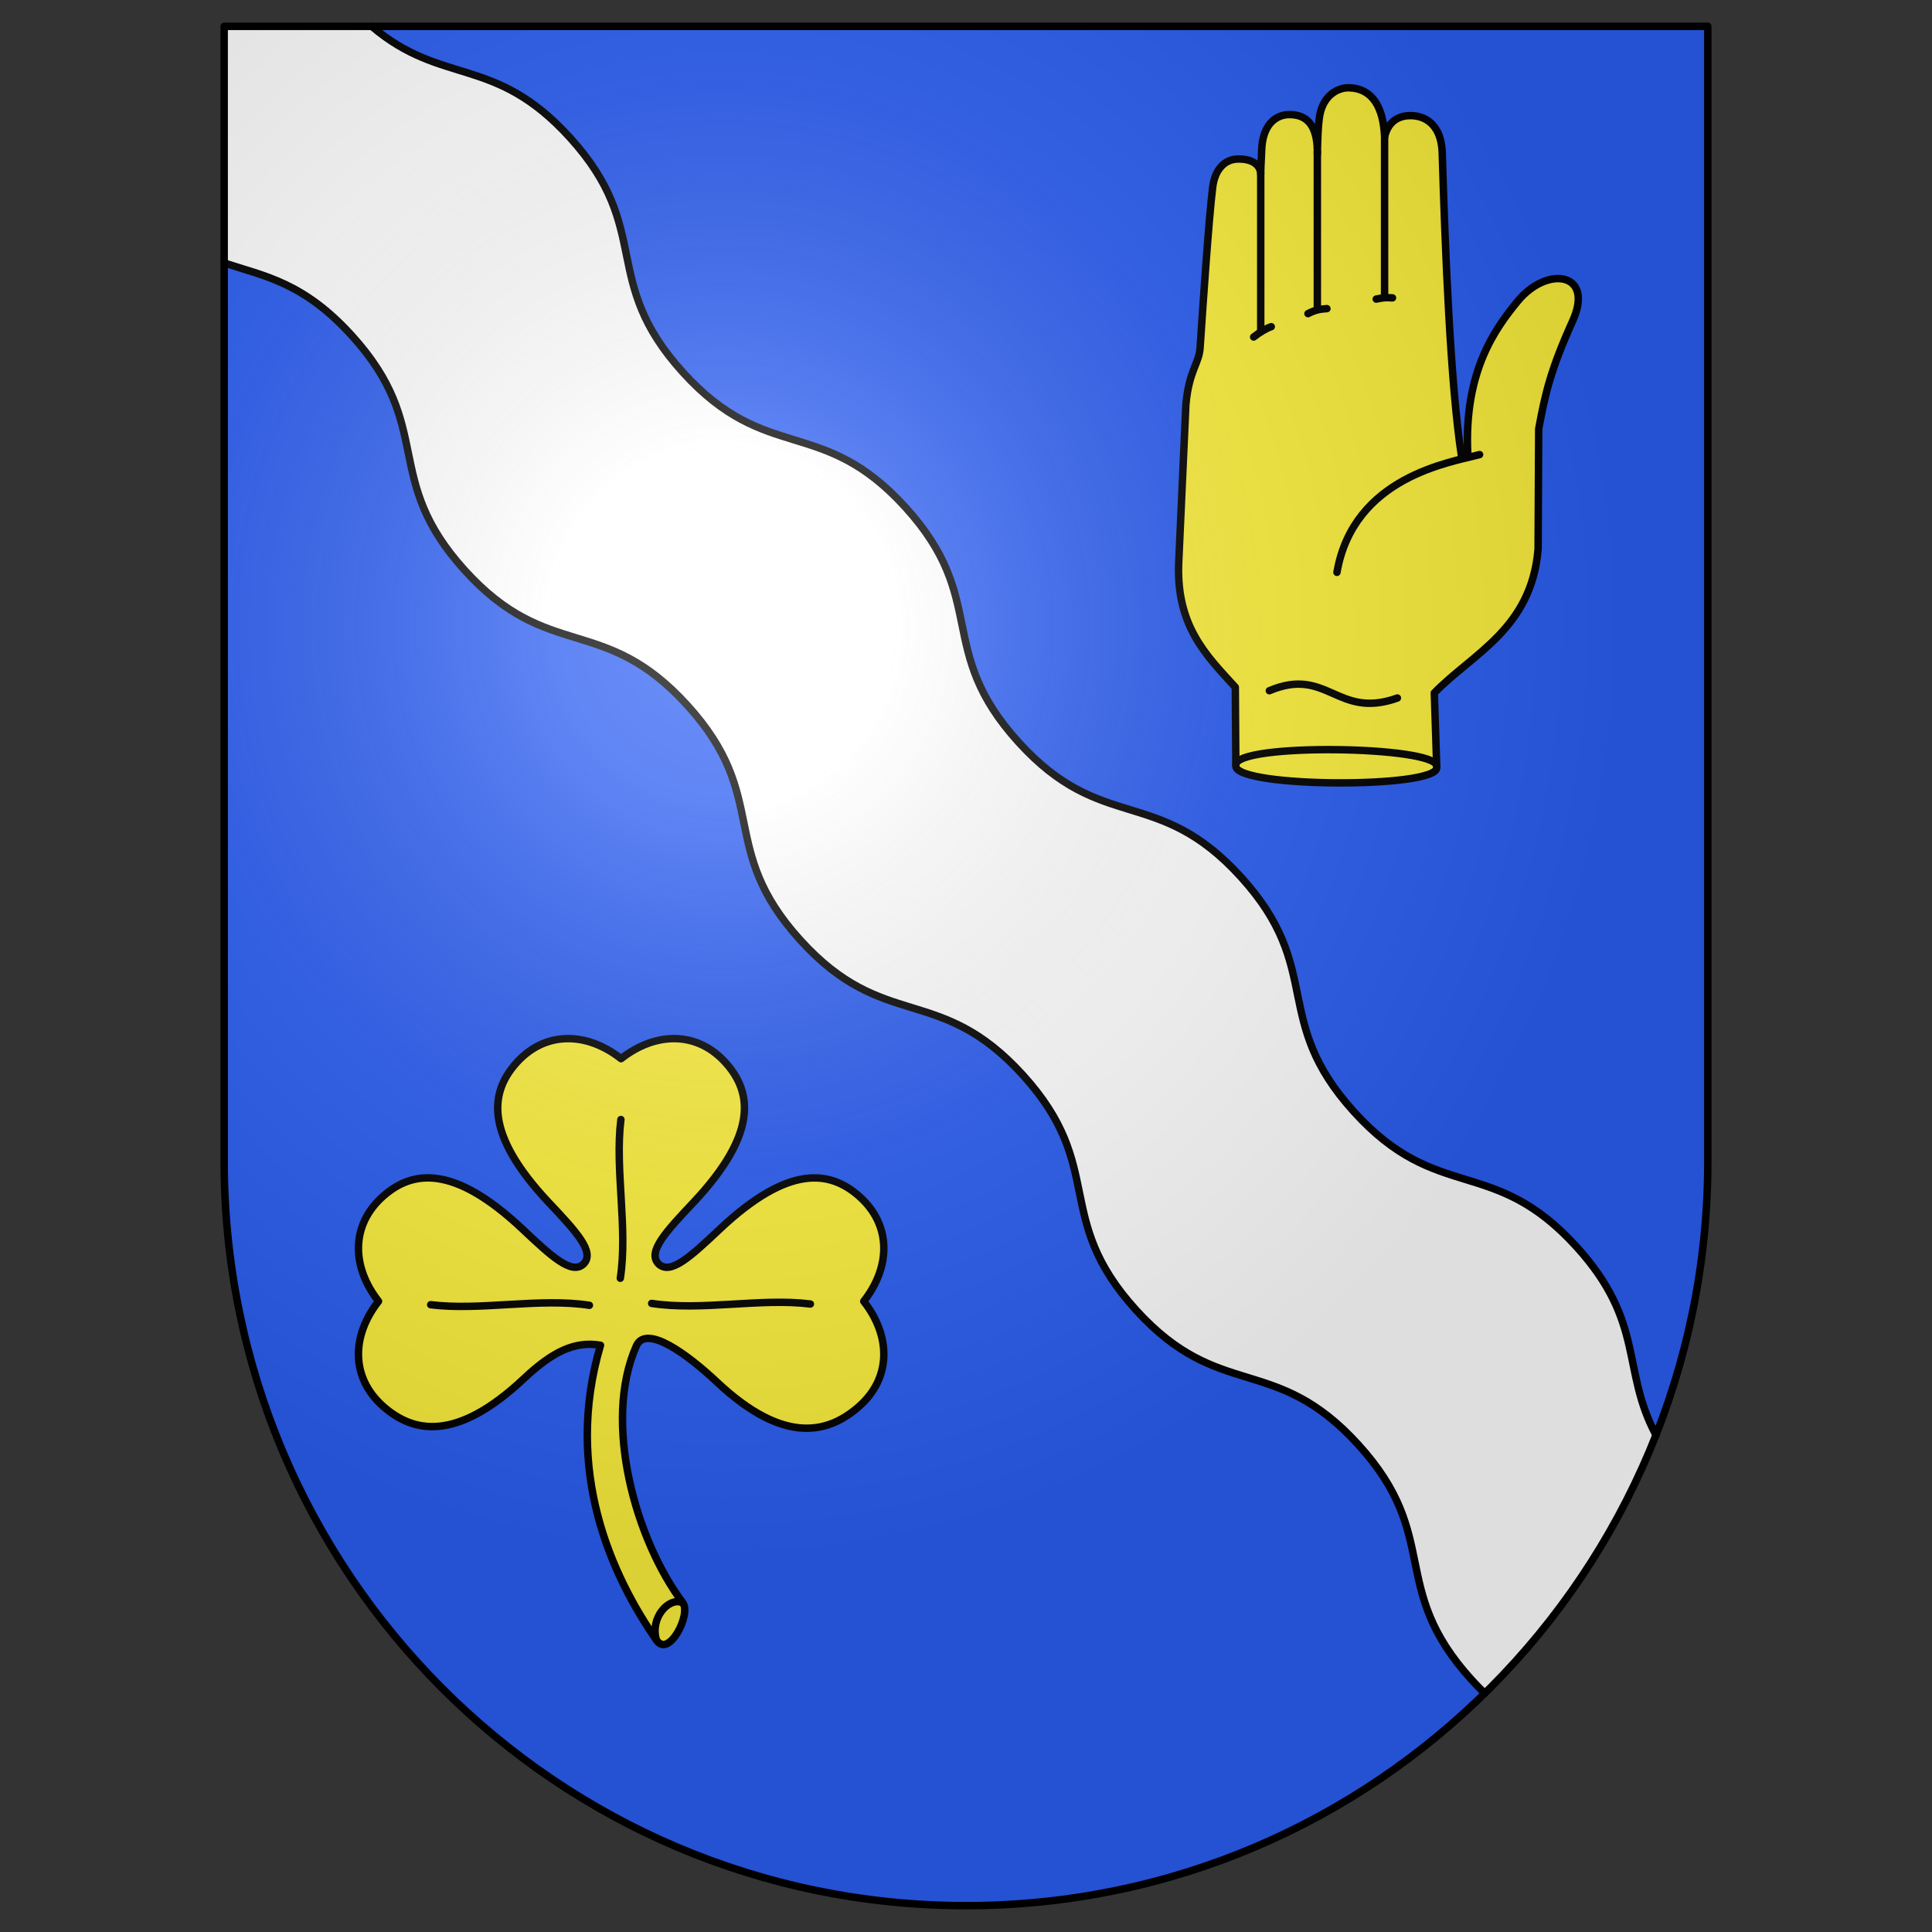
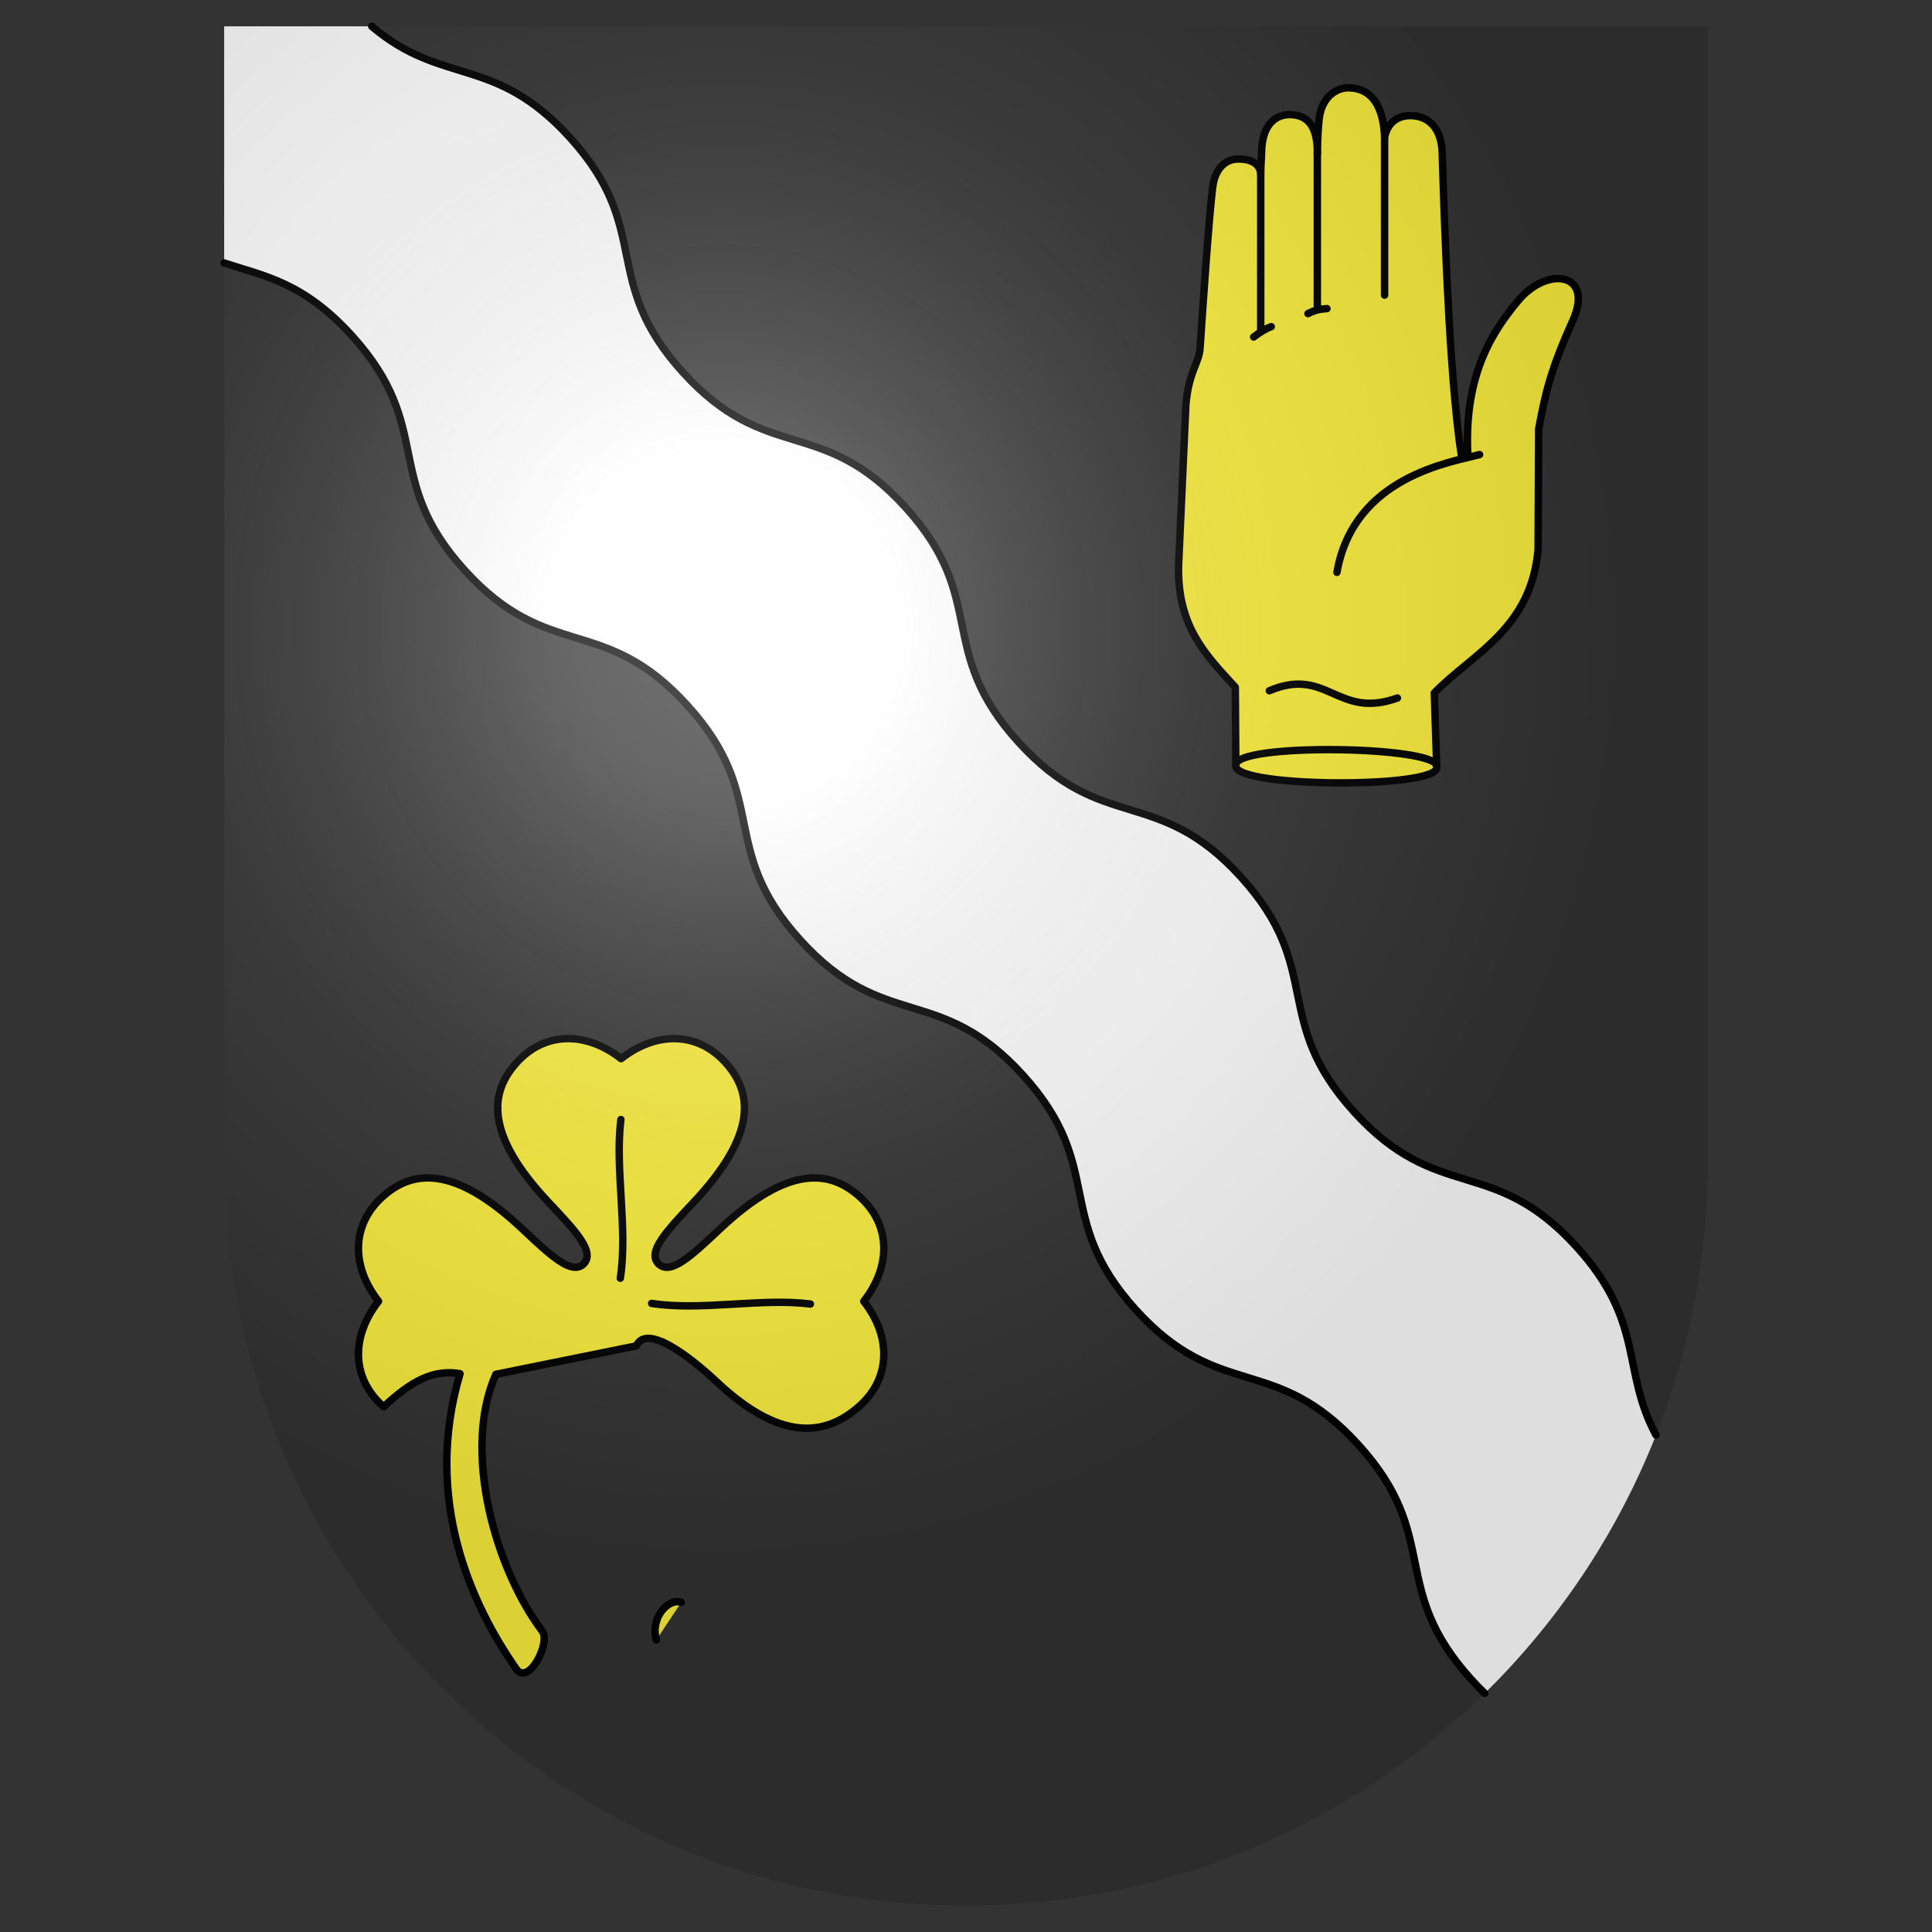
<svg xmlns="http://www.w3.org/2000/svg" xmlns:ns1="http://www.serif.com/" width="100%" height="100%" viewBox="0 0 512 512" version="1.1" xml:space="preserve" style="fill-rule:evenodd;clip-rule:evenodd;stroke-linecap:round;stroke-linejoin:round;">
  <rect x="0" y="0" width="512" height="512" fill="#333333" stroke="none" />
  <rect id="Favicon" x="0" y="0" width="512" height="512" style="fill:none;" />
  <clipPath id="_clip1">
    <rect id="Valeyres-sous-Montagny-coat_of_arms.svg" x="58.425" y="6" width="395.151" height="500" />
  </clipPath>
  <g clip-path="url(#_clip1)">
    <g id="Fond-écu" ns1:id="Fond écu">
-       <path id="path1899" d="M59.408,6.983l-0,300.7c-0,108.984 88.017,197.334 196.592,197.334c108.575,0 196.592,-88.35 196.592,-197.334l0,-300.7l-393.184,-0Z" style="fill:#2b5df2;fill-rule:nonzero;" />
-     </g>
+       </g>
    <g id="Meubles">
      <g id="g2621">
-         <path id="path3163" d="M168.642,356.674c2.619,-5.876 13.75,2.425 21.342,9.569c18.294,17.216 29.963,13.19 37.554,6.582c8.866,-7.718 8.486,-18.921 1.365,-27.969c7.122,-9.047 7.503,-20.249 -1.364,-27.969c-7.591,-6.608 -18.464,-8.403 -36.758,8.812c-7.592,7.143 -13.076,12.317 -16.261,9.239c-3.085,-3.177 2.087,-8.663 9.23,-16.254c17.215,-18.295 15.42,-29.166 8.812,-36.758c-7.718,-8.866 -18.92,-8.485 -27.968,-1.364c-9.047,-7.123 -20.25,-7.502 -27.969,1.364c-6.608,7.591 -8.403,18.463 8.812,36.758c7.144,7.591 12.317,13.076 9.247,16.25c-3.17,3.074 -8.655,-2.099 -16.247,-9.243c-18.294,-17.215 -29.166,-15.42 -36.757,-8.812c-8.867,7.718 -8.487,18.921 -1.365,27.969c-7.123,9.047 -7.502,20.25 1.364,27.969c7.591,6.608 18.941,9.678 37.235,-7.538c7.592,-7.144 13.475,-9.926 20.227,-8.771c-9.887,33.399 3.117,61.343 14.891,78.223c3.249,4.658 9.205,-6.944 6.912,-9.985c-12.488,-16.562 -21.291,-47.893 -12.302,-68.072Z" style="fill:#fcef3c;fill-rule:nonzero;stroke:#000;stroke-width:1.97px;" />
+         <path id="path3163" d="M168.642,356.674c2.619,-5.876 13.75,2.425 21.342,9.569c18.294,17.216 29.963,13.19 37.554,6.582c8.866,-7.718 8.486,-18.921 1.365,-27.969c7.122,-9.047 7.503,-20.249 -1.364,-27.969c-7.591,-6.608 -18.464,-8.403 -36.758,8.812c-7.592,7.143 -13.076,12.317 -16.261,9.239c-3.085,-3.177 2.087,-8.663 9.23,-16.254c17.215,-18.295 15.42,-29.166 8.812,-36.758c-7.718,-8.866 -18.92,-8.485 -27.968,-1.364c-9.047,-7.123 -20.25,-7.502 -27.969,1.364c-6.608,7.591 -8.403,18.463 8.812,36.758c7.144,7.591 12.317,13.076 9.247,16.25c-3.17,3.074 -8.655,-2.099 -16.247,-9.243c-18.294,-17.215 -29.166,-15.42 -36.757,-8.812c-8.867,7.718 -8.487,18.921 -1.365,27.969c-7.123,9.047 -7.502,20.25 1.364,27.969c7.592,-7.144 13.475,-9.926 20.227,-8.771c-9.887,33.399 3.117,61.343 14.891,78.223c3.249,4.658 9.205,-6.944 6.912,-9.985c-12.488,-16.562 -21.291,-47.893 -12.302,-68.072Z" style="fill:#fcef3c;fill-rule:nonzero;stroke:#000;stroke-width:1.97px;" />
        <path id="path3203" d="M173.936,434.585c-1.678,-6.001 3.314,-11.162 6.612,-9.958" style="fill:#fcef3c;fill-rule:nonzero;stroke:#000;stroke-width:1.97px;" />
        <path id="path3241" d="M164.388,338.748c2.037,-13.184 -1.487,-29.016 0.16,-42.063" style="fill:none;fill-rule:nonzero;stroke:#000;stroke-width:1.97px;" />
        <path id="path3245" d="M172.694,345.418c13.183,2.038 29.016,-1.486 42.062,0.16" style="fill:none;fill-rule:nonzero;stroke:#000;stroke-width:1.97px;" />
-         <path id="path3249" d="M156.2,345.92c-13.183,-2.036 -29.016,1.488 -42.062,-0.159" style="fill:none;fill-rule:nonzero;stroke:#000;stroke-width:1.97px;" />
      </g>
      <path id="path2488" d="M59.408,69.685c10.692,3.537 20.98,5.094 33.84,19.265c22.23,24.498 7.688,37.695 29.918,62.193c22.232,24.497 36.774,11.299 59.006,35.795c22.229,24.496 7.686,37.694 29.917,62.19c22.231,24.497 36.774,11.3 59.003,35.796c22.232,24.496 7.688,37.694 29.919,62.19c22.232,24.497 36.775,11.299 59.005,35.794c22.228,24.497 7.686,37.694 29.917,62.192c1.197,1.319 2.372,2.528 3.527,3.64c19.558,-19.206 35.146,-42.469 45.392,-68.442l-0.001,-0.001c-9.268,-17.313 -2.822,-29.795 -21.026,-49.853c-22.229,-24.495 -36.77,-11.299 -58.998,-35.795c-22.231,-24.496 -7.691,-37.694 -29.921,-62.188c-22.231,-24.498 -36.77,-11.301 -59.003,-35.798c-22.229,-24.495 -7.687,-37.692 -29.918,-62.188c-22.231,-24.497 -36.772,-11.299 -59.004,-35.797c-22.231,-24.497 -7.689,-37.694 -29.92,-62.19c-20.006,-22.046 -33.786,-13.571 -52.544,-29.505l-39.109,-0l-0,62.702Z" style="fill:#fff;fill-rule:nonzero;" />
      <path id="path2488_1_" d="M438.851,380.297c-9.268,-17.313 -2.822,-29.795 -21.027,-49.853c-22.229,-24.495 -36.77,-11.299 -58.998,-35.795c-22.231,-24.496 -7.691,-37.694 -29.92,-62.188c-22.232,-24.498 -36.771,-11.301 -59.004,-35.798c-22.229,-24.495 -7.687,-37.692 -29.918,-62.188c-22.23,-24.497 -36.772,-11.299 -59.004,-35.797c-22.23,-24.497 -7.688,-37.694 -29.92,-62.19c-20.005,-22.046 -33.785,-13.571 -52.543,-29.505" style="fill:none;fill-rule:nonzero;stroke:#000;stroke-width:1.97px;stroke-linecap:butt;stroke-linejoin:miter;" />
      <path id="path2490_1_" d="M59.408,69.685c10.692,3.537 20.98,5.094 33.84,19.265c22.23,24.498 7.688,37.695 29.918,62.193c22.232,24.497 36.774,11.299 59.006,35.795c22.229,24.496 7.686,37.694 29.917,62.19c22.231,24.497 36.774,11.3 59.003,35.796c22.232,24.496 7.688,37.694 29.919,62.19c22.232,24.497 36.775,11.299 59.005,35.794c22.228,24.497 7.686,37.694 29.917,62.192c1.197,1.319 2.372,2.528 3.527,3.64" style="fill:none;fill-rule:nonzero;stroke:#000;stroke-width:1.97px;stroke-linecap:butt;stroke-linejoin:miter;" />
      <g id="g2609">
        <path id="path3209" d="M380.107,183.637c10.076,-10.404 25.766,-16.964 27.504,-38.119l0.161,-31.847c1.739,-9.431 3.158,-15.673 9.007,-28.63c5.829,-12.913 -6.779,-14.679 -14.53,-5.268c-6.021,7.308 -14.318,18.713 -13.276,40.511c0.075,1.543 -1.125,0.953 -1.621,0.853c-2.977,-18.925 -4.388,-55.143 -5.149,-80.649c-0.203,-6.732 -3.785,-9.731 -8.176,-9.846c-2.523,-0.066 -5.983,0.844 -7.093,5.61c-0.332,-7.699 -3.133,-12.838 -9.466,-12.985c-2.99,-0.069 -7.023,2.06 -7.836,7.957c-0.318,2.312 -0.423,5.155 -0.525,9.644c0.119,-6.476 -1.901,-10.49 -7.339,-10.502c-3.572,-0.008 -7.257,2.493 -7.428,9.718c-0.052,2.149 -0.181,2.885 -0.234,5.95c-0.14,-2.289 -2.184,-4.037 -6.278,-3.878c-3.283,0.13 -5.876,2.757 -6.456,7.446c-1.009,8.164 -2.549,30.695 -3.33,42.493c-0.287,4.35 -2.923,5.98 -3.767,15.055l-1.864,41.056c-1.012,17.478 7.152,25.356 14.958,33.918l0.142,20.976c0.523,5.682 53.428,5.869 53.239,0.322l-0.643,-19.785Z" style="fill:#fcef3c;fill-rule:nonzero;stroke:#000;stroke-width:1.97px;" />
        <path id="path3211" d="M334.108,46.051l0,41.819" style="fill:none;fill-rule:nonzero;stroke:#000;stroke-width:1.97px;" />
        <path id="path3213" d="M349.112,40.14l0,41.819" style="fill:none;fill-rule:nonzero;stroke:#000;stroke-width:1.97px;" />
        <path id="path3215" d="M366.928,36.393l0,41.819" style="fill:none;fill-rule:nonzero;stroke:#000;stroke-width:1.97px;" />
        <path id="path3217" d="M354.306,151.676c4.409,-25.399 30.185,-29.167 37.798,-31.204" style="fill:none;fill-rule:nonzero;stroke:#000;stroke-width:1.97px;" />
        <path id="path3219" d="M336.386,183.051c15.411,-6.517 17.96,7.667 33.937,1.93" style="fill:none;fill-rule:nonzero;stroke:#000;stroke-width:1.97px;" />
        <path id="path3221" d="M327.525,202.711c-0.126,-5.849 53.086,-5.031 53.216,0.3" style="fill:none;fill-rule:nonzero;stroke:#000;stroke-width:1.97px;" />
        <path id="path3223" d="M332.23,89.309c1.747,-1.361 3.452,-2.332 4.665,-2.734" style="fill:none;fill-rule:nonzero;stroke:#000;stroke-width:1.97px;" />
        <path id="path3225" d="M346.625,83.117c2.029,-1.04 3.291,-1.207 5.027,-1.327" style="fill:none;fill-rule:nonzero;stroke:#000;stroke-width:1.97px;" />
-         <path id="path3227" d="M364.72,79.256c2.149,-0.436 2.447,-0.403 4.303,-0.321" style="fill:none;fill-rule:nonzero;stroke:#000;stroke-width:1.97px;" />
      </g>
    </g>
    <g id="Reflet-final" ns1:id="Reflet final">
      <path id="path2346" d="M59.408,6.983l-0,300.7c-0,108.984 88.017,197.334 196.592,197.334c108.575,0 196.592,-88.35 196.592,-197.334l0,-300.7l-393.184,-0Z" style="fill:url(#_Radial2);fill-rule:nonzero;" />
    </g>
    <g id="Contour-final" ns1:id="Contour final">
-       <path id="path3239" d="M59.408,6.983l-0,300.7c-0,108.984 88.017,197.334 196.592,197.334c108.575,0 196.592,-88.35 196.592,-197.334l0,-300.7l-393.184,-0Z" style="fill:none;fill-rule:nonzero;stroke:#000;stroke-width:1.97px;stroke-linecap:butt;stroke-linejoin:miter;" />
-     </g>
+       </g>
  </g>
  <defs>
    <radialGradient id="_Radial2" cx="0" cy="0" r="1" gradientUnits="userSpaceOnUse" gradientTransform="matrix(238.865,3.01096e-22,2.87946e-21,249.017,191.683,165.956)">
      <stop offset="0" style="stop-color:#fff;stop-opacity:0.31" />
      <stop offset="0.19" style="stop-color:#fff;stop-opacity:0.25" />
      <stop offset="0.6" style="stop-color:#6b6b6b;stop-opacity:0.13" />
      <stop offset="1" style="stop-color:#000;stop-opacity:0.13" />
    </radialGradient>
  </defs>
</svg>